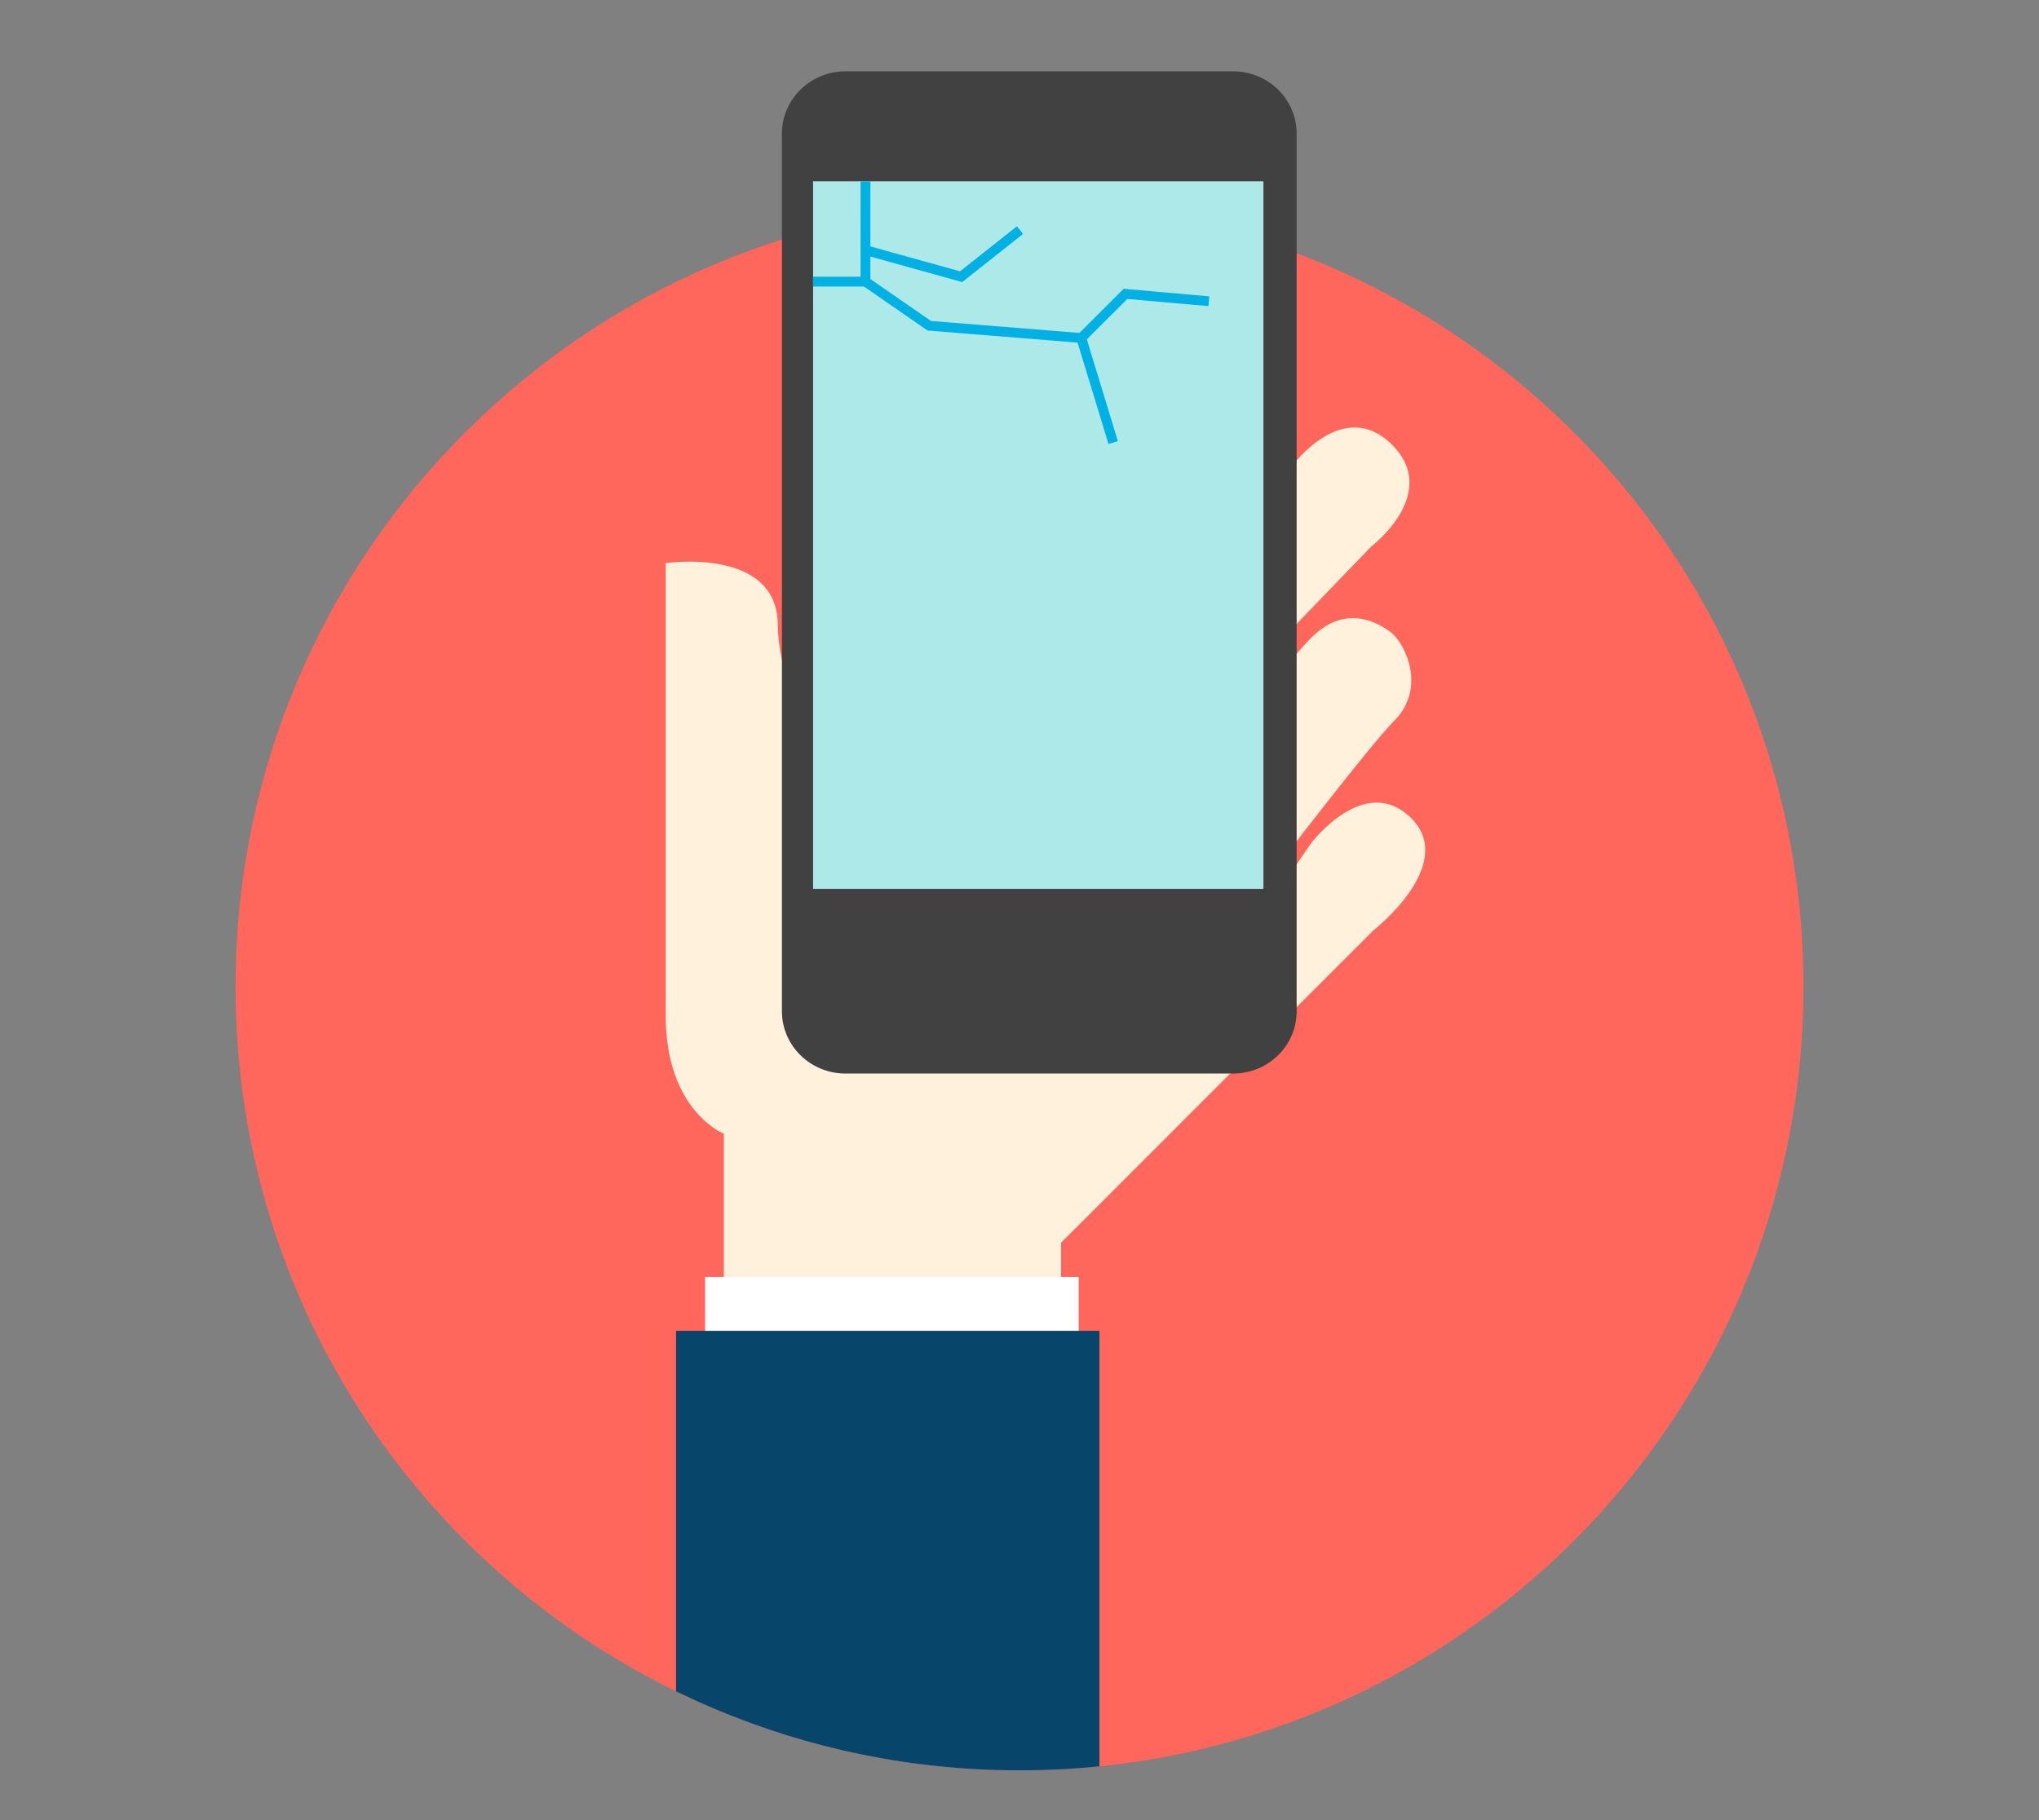
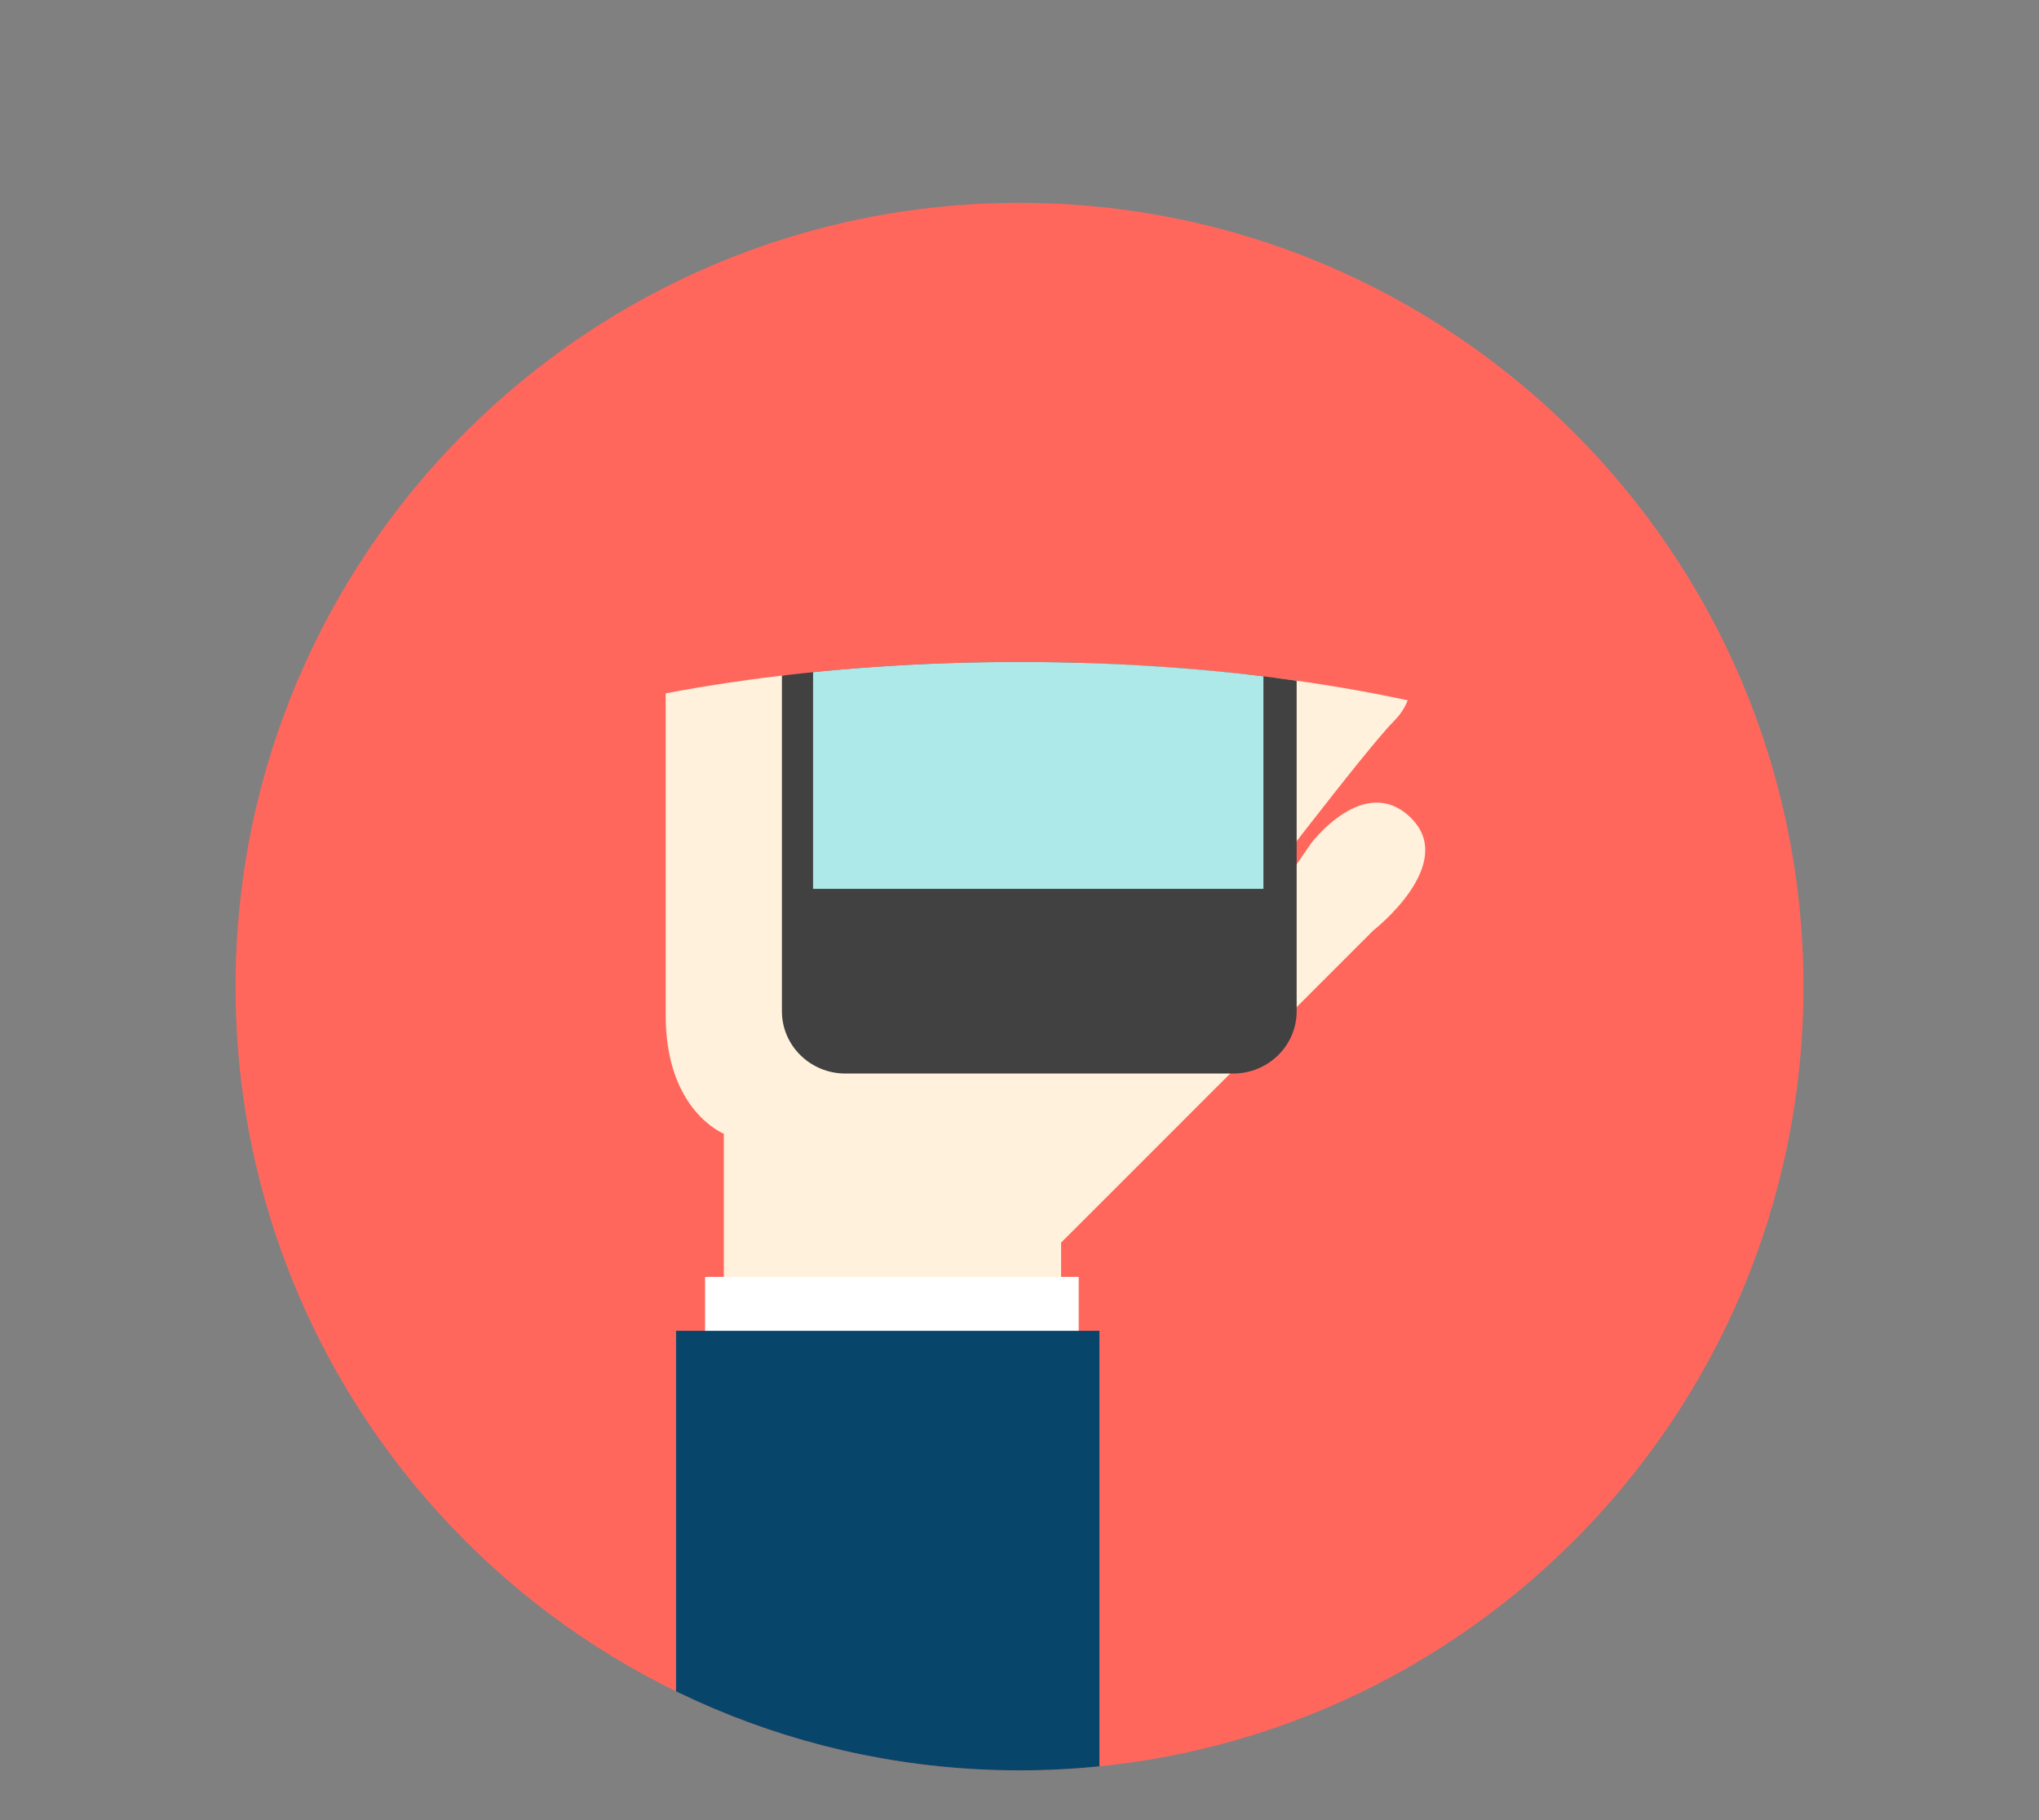
<svg xmlns="http://www.w3.org/2000/svg" xmlns:xlink="http://www.w3.org/1999/xlink" version="1.1" id="Layer_1" x="0px" y="0px" width="636.778px" height="568.602px" viewBox="0 0 636.778 568.602" enable-background="new 0 0 636.778 568.602" xml:space="preserve">
  <rect x="0" y="0" width="636.778" height="568.602" fill="#808080" stroke="none" />
  <path fill="#FF675D" d="M563.214,308.189c0,135.207-109.609,244.819-244.821,244.819S73.564,443.396,73.564,308.189  c0-135.214,109.616-244.826,244.828-244.826S563.214,172.975,563.214,308.189z" />
  <g>
    <defs>
-       <path id="SVGID_1_" d="M563.214,308.189c0,135.207-109.609,244.819-244.821,244.819S73.564,443.396,73.564,308.189    c0-135.214,109.616-373.27,244.828-373.27S563.214,172.975,563.214,308.189z" />
+       <path id="SVGID_1_" d="M563.214,308.189c0,135.207-109.609,244.819-244.821,244.819S73.564,443.396,73.564,308.189    S563.214,172.975,563.214,308.189z" />
    </defs>
    <clipPath id="SVGID_2_">
      <use xlink:href="#SVGID_1_" overflow="visible" />
    </clipPath>
    <rect x="211.132" y="415.712" clip-path="url(#SVGID_2_)" fill="#07466A" width="132.225" height="222.962" />
    <path clip-path="url(#SVGID_2_)" fill="#FFF1DC" d="M226.049,402.102v-47.963c0,0-18.152-7.132-18.152-36.95   c0-29.816,0-141.294,0-141.294s35.008-5.185,35.008,19.451c0,24.623,27.868,76.477,27.868,76.477L403.646,145.43   c0,0,15.878-21.707,31.116-6.48c15.219,15.231-6.497,31.754-6.497,31.754l-71.938,74.547l0.646,19.445   c0,0,42.135-55.092,52.508-65.464c10.371-10.377,20.087-5.188,24.618-1.949c4.542,3.242,11.679,17.499,1.304,27.871   c-4.234,4.236-15.704,18.631-27.809,34.181c-17.535,22.538-36.357,47.483-36.357,47.483l23.979-22.68l14.265-20.744   c0,0,16.771-22.275,31.27-7.783c14.492,14.517-11.832,35.008-11.832,35.008l-91.715,91.725l-5.827,5.819v13.94" />
    <rect x="220.204" y="398.862" clip-path="url(#SVGID_2_)" fill="#FFFFFF" width="116.669" height="16.851" />
    <path clip-path="url(#SVGID_2_)" fill="#414141" d="M404.942,315.893c0,10.744-8.885,19.451-19.85,19.451H264.047   c-10.962,0-19.854-8.707-19.854-19.451V41.735c0-10.745,8.892-19.452,19.854-19.452h121.046c10.965,0,19.85,8.708,19.85,19.452   V315.893z" />
    <rect x="253.923" y="56.638" clip-path="url(#SVGID_2_)" fill="#ADE9E9" width="140.645" height="221.014" />
    <polyline clip-path="url(#SVGID_2_)" fill="none" stroke="#01B1E3" stroke-width="3.064" stroke-miterlimit="10" points="   270.286,78.131 300.157,86.434 318.536,71.881  " />
    <line clip-path="url(#SVGID_2_)" fill="none" stroke="#01B1E3" stroke-width="3.064" stroke-miterlimit="10" x1="253.923" y1="87.966" x2="270.286" y2="87.966" />
    <g clip-path="url(#SVGID_2_)">
      <path fill="none" d="M332.811,124.376c-2.043-0.862-4.284-1.339-6.658-1.341c-3.557,0.002-6.825,1.073-9.558,2.919    c-2.733,1.845-4.907,4.464-6.203,7.528c-0.864,2.045-1.343,4.284-1.343,6.658c0,3.557,1.075,6.825,2.92,9.56    c1.843,2.733,4.465,4.908,7.529,6.203c2.043,0.864,4.283,1.341,6.654,1.341c3.557,0,6.825-1.071,9.562-2.917    c2.732-1.845,4.906-4.466,6.203-7.532c0.863-2.043,1.343-4.282,1.343-6.655c-0.004-3.557-1.075-6.825-2.921-9.562    C338.493,127.847,335.875,125.672,332.811,124.376z" />
    </g>
    <polyline clip-path="url(#SVGID_2_)" fill="none" stroke="#01B1E3" stroke-width="3.064" stroke-miterlimit="10" points="   270.296,56.638 270.286,87.966 290.21,101.753 337.684,105.579 347.644,138.245  " />
-     <polyline clip-path="url(#SVGID_2_)" fill="none" stroke="#01B1E3" stroke-width="3.064" stroke-miterlimit="10" points="   337.684,105.579 351.481,91.798 377.521,94.097  " />
  </g>
</svg>